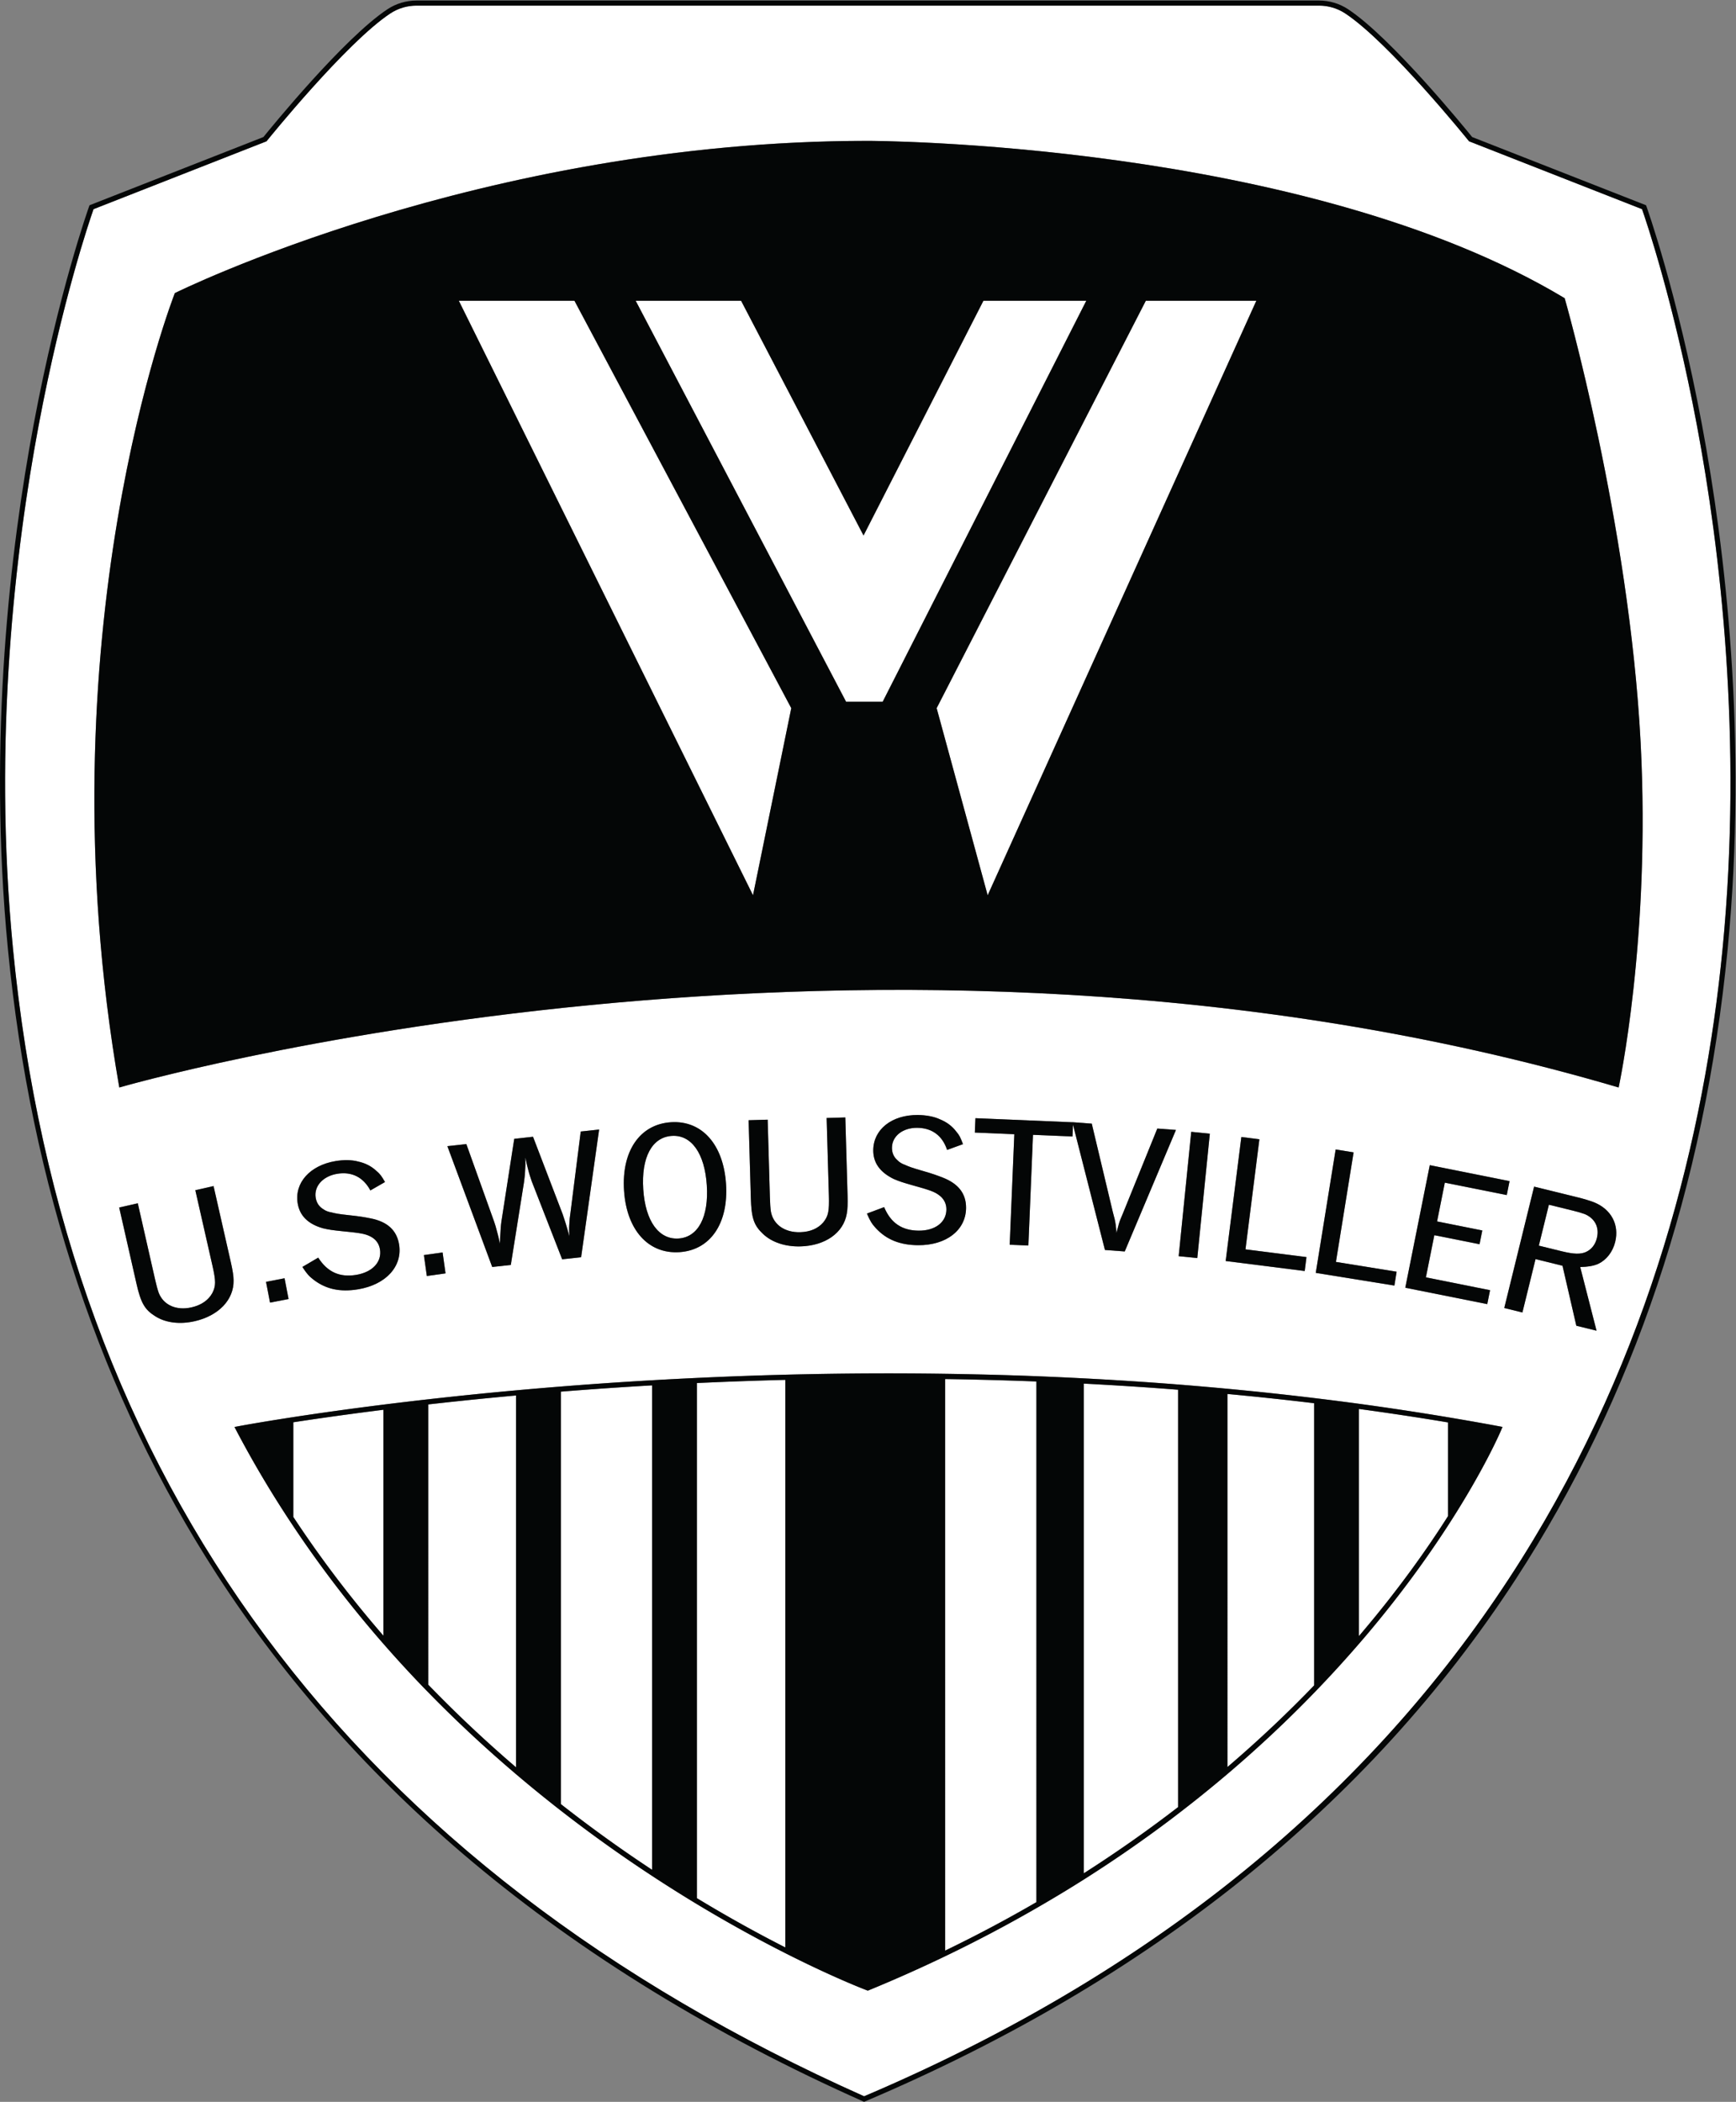
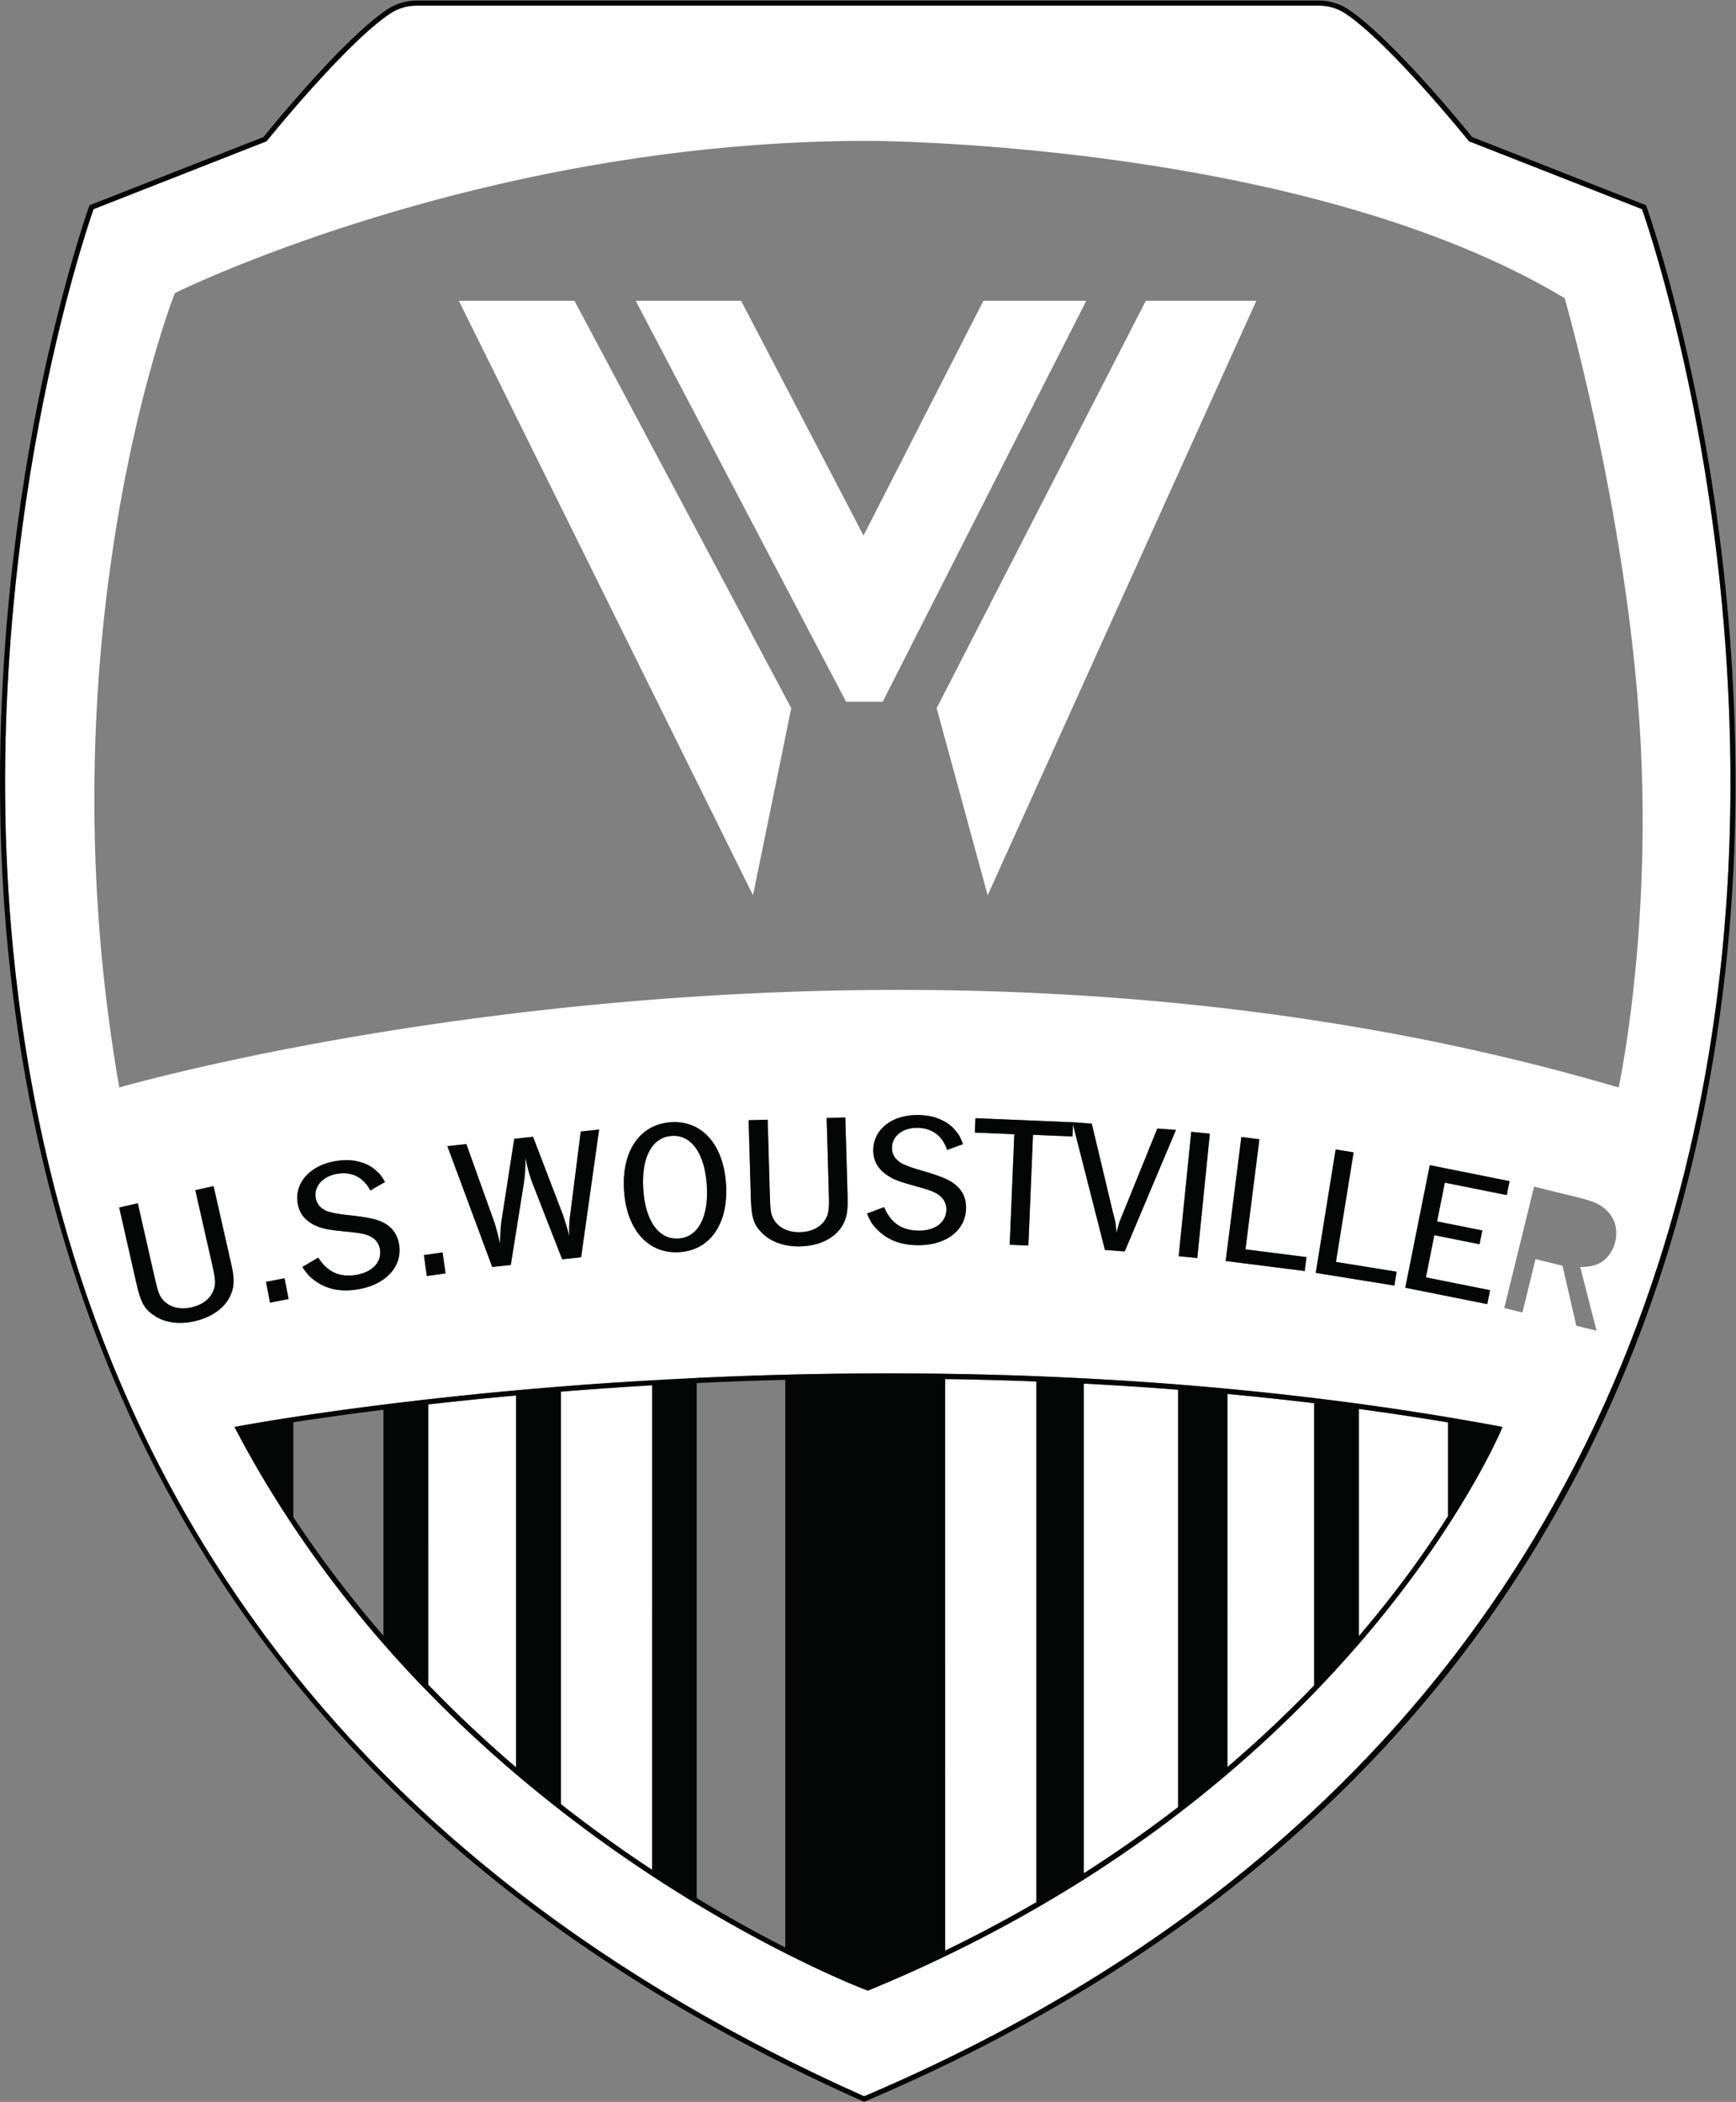
<svg xmlns="http://www.w3.org/2000/svg" width="10782.693" height="13050.373">
  <rect width="100%" height="100%" fill="#808080" stroke="none" />
  <defs>
    <clipPath id="a" clipPathUnits="userSpaceOnUse">
      <path d="M0 9787.78h8087.016V0H0Z" />
    </clipPath>
  </defs>
  <g clip-path="url(#a)" transform="matrix(1.333 0 0 -1.333 0 13050.373)">
-     <path d="M0 0c132.01-200.49 273.86-384.83 419.94-553.42V499.26C250.47 478.04 108.95 457.74 0 441.01Z" style="fill:#fff;fill-opacity:1;fill-rule:nonzero;stroke:none" transform="translate(1366.719 2724.38)" />
    <path d="M0 0c136.651-141.33 274.57-269.54 409.38-385.061V1347.1c-146.91-13.35-283.8-27.51-409.38-41.72Z" style="fill:#fff;fill-opacity:1;fill-rule:nonzero;stroke:none" transform="translate(1995.309 1943.11)" />
    <path d="M0 0v-1921.09c119.04-93.421 233.57-176.421 340.2-249.181 28.62-19.53 56.96-38.52 85.02-57.02V29.239c-35.63-2.05-70.72-4.159-105.15-6.34A19277.724 19277.724 0 0 1 0 0" style="fill:#fff;fill-opacity:1;fill-rule:nonzero;stroke:none" transform="translate(2613.34 3308.02)" />
-     <path d="M0 0c153.61-93.149 293.6-169.379 412.01-229.609v2643.75c-143.42-3.58-281-8.651-412.01-14.75z" style="fill:#fff;fill-opacity:1;fill-rule:nonzero;stroke:none" transform="translate(3247.21 948.73)" />
+     <path d="M0 0v2643.75c-143.42-3.58-281-8.651-412.01-14.75z" style="fill:#fff;fill-opacity:1;fill-rule:nonzero;stroke:none" transform="translate(3247.21 948.73)" />
    <path d="M0 0c4.19 4.899 8.399 9.81 12.521 14.67C184.97 217.739 317.43 405.06 415.319 559.05v435.98C276.37 1018.27 137.81 1039.13 0 1057.81Z" style="fill:#fff;fill-opacity:1;fill-rule:nonzero;stroke:none" transform="translate(6332.049 2169.57)" />
    <path d="M0 0c152.63 130.34 286.98 258.67 404.091 380.38v1314.28c-135.74 16.361-270.551 30.66-404.091 43.1Z" style="fill:#fff;fill-opacity:1;fill-rule:nonzero;stroke:none" transform="translate(5719.309 1559.42)" />
    <path d="M0 0c158.74 101.25 305.11 204.88 439.75 308.63v1943.91c-148.649 11.66-295.38 21.05-439.75 28.5Z" style="fill:#fff;fill-opacity:1;fill-rule:nonzero;stroke:none" transform="translate(5049.778 1064.38)" />
    <path d="M0 0c149.73 72.359 291.38 147.949 425.221 225.67v2425.269C280.53 2656.55 138.62 2660.229 0 2662.29Z" style="fill:#fff;fill-opacity:1;fill-rule:nonzero;stroke:none" transform="translate(4404.019 704.45)" />
-     <path d="M0 0c-13.57 5-32.57 10.5-54.37 15.859l-112.52 27.67-46.86-190.559 106.41-26.17c55.819-13.72 87.9-14.95 113.94-3.061 25.171 12.101 42.49 33.62 50.01 64.21C69.14-61.08 46.91-19.86 0 0" style="fill:#fff;fill-opacity:1;fill-rule:nonzero;stroke:none" transform="translate(7384.129 4135.15)" />
    <path d="M0 0c91.27 6.04 141.16 100.8 131.4 248.26-9.81 148.261-71.75 235.62-163.02 229.591-92.91-6.151-142.8-100.911-132.99-249.181C-154.8 80.4-92.1-6.09 0 0" style="fill:#fff;fill-opacity:1;fill-rule:nonzero;stroke:none" transform="translate(3161.98 4021.42)" />
    <path d="m0 0 1370.75-2769.22 178.28 871.57L538.79 0Z" style="fill:#fff;fill-opacity:1;fill-rule:nonzero;stroke:none" transform="translate(2137.929 8389.3)" />
    <path d="m0 0 237.699-871.57L1489.59 1897.65H974.64Z" style="fill:#fff;fill-opacity:1;fill-rule:nonzero;stroke:none" transform="translate(4364.41 6491.65)" />
    <path d="m0 0-558.6-1093.42L-1129.08 0h-491.25l980.52-1867.939h170.35L479.36 0Z" style="fill:#fff;fill-opacity:1;fill-rule:nonzero;stroke:none" transform="translate(4582.299 8389.3)" />
    <path d="M0 0c-3470.269 1022.77-6986.32 0-6986.32 0-368.97 2109.2 258.83 3700.22 258.83 3700.22s1426.21 709.139 3228.78 709.139c0 0 2027.07 0 3247.27-732.91 0 0 300.58-1045.629 353.91-2070.649C150.01 691.97 0 0 0 0m-16.101-719.32c-11.579-47.04-40.979-83.89-78.75-102.04-21.779-9.61-47.839-14.01-84.17-15.06L-103-1132.86l-94.2 23.16-64.47 279.46-125.59 30.889-61.13-248.58-84.6 20.801 139.03 565.39 205.84-50.62c28.78-7.08 52.82-14.65 72.301-21.93 80.84-32.36 119.579-104.25 99.718-185.03M-635.33-666l-12.83-64.15L-858.851-688l-39.269-196.391 298.91-59.79-13-64.939-381.98 76.41L-880-361.75l371.71-74.351-12.99-64.939-288.619 57.74-36.122-180.56zm-399.149-192.061-10.42-64.569-366.461 59.14 92.75 574.8 83.64-13.5-82.33-510.23zm-420.101 68.111-8.21-64.89-368.31 46.6 73.05 577.679 84.06-10.639-64.84-512.77zm-595.5 4.17 58.5 579.33 86.681-8.76-58.481-579.32zm-495.41 624.2 90.46-6.76 98.03-411.431 8.4-32.219c4.05-18.12 6.55-32.88 8.621-65.43 8.919 34.97 12.629 48.46 18.189 62.62l13.16 31.4 159.01 392.219 86.88-6.5-238.659-566.029-92.25 6.89-148.921 583.79-2.3-55.18-183.98 7.71-21.55-515.61-87.06 3.65 21.52 514.8-183.97 7.71 2.79 66.97 451.71-18.92zm-621.41-339.65c-21.42 15.53-41.12 22.97-116.39 43.799-52.87 14.991-68.1 19.971-94.95 31.511-63.51 31.23-95.47 75.12-94.97 134.069.83 96.891 86.74 164.79 208 163.761 37.72-.33 75.39-7.12 103.13-20.28 30.43-12.38 56.32-31.17 75.86-57.18 14.23-16.27 20.41-29.25 30.93-58.41l-73.88-26.82c-21.89 66.41-70.09 102.349-139.24 102.95-67.37.58-117.11-38.561-117.569-92.67-.191-22.61 7.719-42.86 25.549-58.36 8.02-8.14 19.62-16.321 34.85-21.3 17.9-8.231 30.43-13.18 82.4-28.16 49.28-14.15 66.29-20.76 92.25-30.68 75.21-28.91 110.74-76.05 110.17-142.271-.88-103.359-92.21-174.439-224.23-173.299-84.44.719-147.1 26.299-196.05 79.21-18.679 20.35-26.66 33.339-41.63 68.19l80.2 30c30.81-73.761 82.61-108.931 160.75-109.601 77.241-.66 128.78 39.271 129.28 98.221.24 27.449-11.25 50.159-34.46 67.32m-513.19-.831-10.36 360.031 87.09 2.5 10.44-363.27c1.09-37.94.11-66.24-3.82-85.75-15.43-88.5-99.97-148.29-214.89-151.591-70.92-2.029-134.42 18.771-176.01 58.781-41.56 39.2-53.31 72.799-55.98 165.64l-10.44 363.26 88.881 2.55 10.359-360.04c.92-32.29 2.4-52.45 4.641-67.731 10.71-60.289 63.929-98.349 136.649-96.259 47.58 1.36 83.95 17.759 108.28 46.73 22.531 28.93 27.31 50.069 25.16 125.149m-735.979 340.241c143.889 9.52 244.639-102.781 256.849-287.31 12.16-183.721-72.92-308.32-216.809-317.85-144.721-9.57-246.29 102.68-258.45 286.4-12.21 184.53 73.689 309.189 218.41 318.76m-473.341-473.17c.74 17.95 2.64 33.599 5.25 50.94l47.91 378.98 85.71 9.4-83.859-594.96-88.391-9.7-142 363.83c-4.17 13.359-10.569 30.53-15.45 50.31-5.86 20.48-7.989 31.62-13.92 61.03.58-30 .11-42.24-1.26-62.7-.66-18.75-3.18-36.911-5.08-52.55l-61.569-386.17-86.611-9.49-209 562.84 88.39 9.69 128.88-359.58c5.16-14.05 9.6-29.82 14.39-48.79 5.77-19.68 7.81-30.021 13.3-55.41 1.5 44.03 3.98 87.36 7.31 106.41l59.341 381.86 87.5 9.6 137.989-360.21c7.9-22.7 20.16-60.35 31.17-103.01-1.12 26.68-1.46 38.02 0 57.68m-677.69-145.58 87.17 12.27 13.75-97.551-87.17-12.269zm-504.09 266.92c3.71-22.31 15-40.89 35.23-53.09 9.3-6.64 22.15-12.691 38-14.96 19.05-5.02 32.25-7.75 86.02-13.54 50.99-5.441 68.88-9.02 96.17-14.31 79.06-15.511 122.18-55.83 133.04-121.15 16.94-101.96-60.77-187.74-191.02-209.39-83.29-13.83-149.42.55-206.76 44.23-21.92 16.82-32.01 28.24-52.77 60l73.83 43.38c43.06-67.34 100.15-93.06 177.24-80.24 76.2 12.659 120.09 60.88 110.42 119.03-4.5 27.089-19.73 47.48-45.54 60.379-23.78 11.611-44.47 15.531-122.21 23.081-54.66 5.65-70.52 7.93-98.95 14.669-67.95 19.811-107 57.521-116.66 115.67-15.89 95.601 57.04 177.301 176.66 197.181 37.22 6.189 75.49 6 105.08-2.181 32.11-6.939 60.85-20.989 84.58-43.239 16.83-13.58 25.15-25.301 40.55-52.21l-68.16-39.16c-33.01 61.64-86.68 88.74-154.91 77.399-66.46-11.04-108.71-58.17-99.84-111.549m-231.5-391.621 86.42 16.691 18.67-96.731-86.42-16.689zm5755.85-689.259c-1.13-2.71-75.46-179-248.011-445.571-96.099-148.449-222.628-324.889-383.979-514.969-10.35-12.191-20.87-24.271-31.34-36.39-67.07-77.6-136.66-153.631-208.649-227.971-127.461-131.629-262.381-257.959-404.091-378.289-74.75-63.47-151.39-125.25-229.78-185.291-11.3-8.649-22.55-17.369-33.92-25.949-130.46-98.41-265.88-191.96-405.83-280.52-72.28-45.73-145.88-89.99-220.539-133.01-137.901-79.47-279.721-154.281-425.221-224.18-116.43-55.931-235.1-108.86-356-158.44l-4.3-1.77-4.36 1.619c-2.659.99-149.39 56.231-380.14 173-118.02 59.721-258.04 135.571-412.01 228.471a6558.284 6558.284 0 0 0-208.65 131.33c-32.23 21.15-64.84 42.92-97.819 65.42-112.291 76.6-221.5 156.24-327.401 238.63-71.11 55.319-140.64 111.95-208.65 169.7-143.85 122.15-280.579 249.55-409.38 381.56-6.09 6.24-12.27 12.43-18.32 18.7a5599.453 5599.453 0 0 0-190.33 207.01c-153.56 175.669-293.72 358.679-419.94 547.839-97.34 145.871-186.47 295.361-266.71 448.111l-7.45 14.19 15.74 3.01c2.55.479 94.06 17.779 258.42 42.979 109.29 16.761 250.82 37.011 419.94 58.161 65.52 8.19 135.13 16.51 208.65 24.82 125.63 14.19 262.52 28.34 409.38 41.67 67.47 6.12 137.11 12.07 208.65 17.78a19363.05 19363.05 0 0 0 318.16 22.76c35.7 2.26 71.39 4.38 107.06 6.439 69.62 4.021 139.171 7.611 208.65 10.881 137.731 6.47 275.14 11.5 412.01 15 250.39 6.41 498.99 7.779 744.8 4.22 137.07-1.99 273.31-5.431 408.42-10.521 5.62-.21 11.19-.489 16.801-.71 73.839-2.849 147.33-6.239 220.539-10.029 147.94-7.66 294.58-17.181 439.75-28.62 77.02-6.08 153.6-12.73 229.78-19.86 136.13-12.75 270.86-27.18 404.091-43.281 69.939-8.46 139.569-17.25 208.649-26.629a13682.963 13682.963 0 0 0 415.319-62.86c80.411-13.431 160.202-27.46 239.221-42.19l14.42-2.7zm-6088.57 505.8c-69.19-15.71-135.51-7.581-184.05 23.64-48.36 30.42-66.38 61.11-86.94 151.68l-80.47 354.4 86.72 19.69 79.75-351.25c7.15-31.5 12.5-50.991 17.65-65.56 22.16-57.07 81.73-84.13 152.68-68.02 46.43 10.549 78.94 33.66 97.21 66.79 16.52 32.74 17.12 54.41.49 127.65l-79.75 351.25 84.97 19.29 80.46-354.4c8.41-37.02 12.91-64.97 12.82-84.87 1.98-89.82-69.42-164.831-181.54-190.29M364.91 3082.75c-108.889 580.42-239.25 960.859-255.99 1008.52l-806.069 316.099-1.971 2.461c-3.68 4.56-369.37 457.33-574.84 592.98-36.13 23.85-78.48 36.46-122.48 36.46h-4204.53c-44.01 0-86.36-12.61-122.49-36.46-205.5-135.66-571.17-588.42-574.83-592.98l-1.99-2.461-806.07-316.099c-16.73-47.661-147.09-428.1-255.98-1008.52-107.03-570.53-214.61-1456.48-119.26-2437.17 241.14-2480.351 1575.49-4278.47 3965.82-5344.4C-515.5-3422.89 315.58-1088.48 484.17 645.58c95.34 980.69-12.23 1866.64-119.26 2437.17" style="fill:#fff;fill-opacity:1;fill-rule:nonzero;stroke:none" transform="translate(7542.219 4724.74)" />
    <path d="M0 0c-168.59-1734.061-999.67-4068.47-3999.94-5344.4C-6390.27-4278.47-7724.62-2480.351-7965.76 0c-95.35 980.689 12.23 1866.64 119.26 2437.17 108.89 580.42 239.25 960.859 255.98 1008.519l806.07 316.1 1.99 2.461c3.66 4.56 369.33 457.32 574.83 592.979 36.13 23.851 78.48 36.46 122.49 36.46h4204.53c44 0 86.35-12.609 122.48-36.46 205.47-135.649 571.16-588.419 574.84-592.979l1.971-2.461 806.069-316.1c16.74-47.66 147.101-428.099 255.99-1008.519C-12.229 1866.64 95.34 980.689 0 0m-96 2442.11c-116.36 620.05-257.271 1012.81-258.68 1016.71l-1.83 5.049-810.261 317.75c-32.439 40.131-375.389 461.511-578.259 595.451-40.03 26.42-86.91 40.39-135.58 40.39h-4204.53c-48.68 0-95.56-13.97-135.59-40.39-202.88-133.94-545.82-555.32-578.26-595.451l-810.27-317.75-1.83-5.049c-1.4-3.9-142.31-396.66-258.67-1016.71-107.38-572.171-215.3-1460.7-119.66-2444.41 107-1100.57 434.85-2080.711 974.45-2913.2 320.24-494.061 720.81-944.14 1190.6-1337.73 515.29-431.73 1127.461-806.861 1819.481-1114.99l4.719-2.1 4.76 2.02c1327.81 563.72 2347.72 1381.949 3031.389 2431.98C-416.11-2094.811-83.81-1107.66 23.66-2.3 119.3 981.41 11.37 1869.939-96 2442.11" style="fill:#040606;fill-opacity:1;fill-rule:nonzero;stroke:none" transform="translate(8026.389 5370.32)" />
-     <path d="m0 0-237.699 871.57L736.94 2769.22h514.951zm-489.27 901.28h-170.349l-980.52 1867.94h491.25l570.48-1093.42L-19.81 2769.22h479.361ZM-1093.429 0l-1370.75 2769.22h538.79l1010.24-1897.65ZM2688.67 2781.109C1468.471 3514.02-558.599 3514.02-558.599 3514.02c-1802.571 0-3228.781-709.14-3228.781-709.14s-627.8-1591.02-258.829-3700.22c0 0 3516.05 1022.77 6986.319 0 0 0 150.01 691.97 102.47 1605.8-53.33 1025.02-353.91 2070.649-353.91 2070.649" style="fill:#040606;fill-opacity:1;fill-rule:nonzero;stroke:none" transform="translate(4602.108 5620.08)" />
-     <path d="M0 0c-7.521-30.59-24.84-52.109-50.011-64.21-26.04-11.89-58.12-10.659-113.939 3.061l-106.41 26.17 46.86 190.559 112.52-27.67c21.799-5.359 40.799-10.859 54.37-15.859C-9.7 92.19 12.529 50.971 0 0m-14.34 167.351c-19.48 7.28-43.52 14.849-72.301 21.929L-292.48 239.9l-139.031-565.389 84.601-20.801 61.13 248.58 125.59-30.89 64.469-279.46 94.2-23.16-76.02 296.441c36.33 1.05 62.391 5.45 84.17 15.059 37.77 18.151 67.171 55 78.75 102.04C105.239 63.101 66.5 134.99-14.34 167.351" style="fill:#040606;fill-opacity:1;fill-rule:nonzero;stroke:none" transform="translate(7440.74 4023.1)" />
    <path d="m0 0 12.99 64.939-371.71 74.351-114.19-570.96 381.98-76.41 13 64.939-298.91 59.79 39.27 196.391 210.69-42.15 12.83 64.15-210.69 42.14 36.121 180.56z" style="fill:#040606;fill-opacity:1;fill-rule:nonzero;stroke:none" transform="translate(7020.939 4223.7)" />
    <path d="M0 0c-97.89-153.99-230.35-341.311-402.799-544.38-4.121-4.86-8.33-9.77-12.52-14.67V498.76C-277.51 480.08-138.949 459.22 0 435.98Zm-623.969-788.82c-117.11-121.71-251.461-250.04-404.091-380.38V568.56c133.54-12.44 268.351-26.74 404.091-43.1zm-633.871-566.79c-134.639-103.75-281.01-207.38-439.75-308.63V616.8c144.37-7.45 291.101-16.84 439.75-28.5zm-660.289-442.89c-133.841-77.721-275.49-153.311-425.221-225.67V638.12c138.621-2.06 280.531-5.74 425.221-11.35zm-1170.02-211c-118.41 60.23-258.4 136.46-412.01 229.609V619.5c131.01 6.1 268.59 11.17 412.01 14.75zm-620.66 361.609c-28.06 18.5-56.4 37.491-85.02 57.021-106.63 72.76-221.16 155.76-340.2 249.181V579.4c102.76 8.209 209.56 15.92 320.07 22.9 34.43 2.18 69.52 4.29 105.15 6.34zm-633.871 477.321c-134.809 115.52-272.729 243.73-409.38 385.06V519.87c125.581 14.21 262.471 28.37 409.38 41.72zm-618.029 612.91c-146.08 168.59-287.931 352.93-419.94 553.42v441.01c108.95 16.73 250.469 37.03 419.94 58.25zM0 460.03a13677.624 13677.624 0 0 1-415.319 62.86c-69.08 9.38-138.71 18.17-208.65 26.63-133.23 16.1-267.961 30.53-404.091 43.28-76.179 7.13-152.759 13.78-229.78 19.86-145.17 11.44-291.809 20.96-439.75 28.62-73.209 3.79-146.699 7.18-220.539 10.03-5.61.22-11.181.5-16.801.71-135.109 5.089-271.349 8.53-408.42 10.52-245.809 3.56-494.409 2.19-744.799-4.22-136.87-3.5-274.28-8.53-412.01-15-69.48-3.27-139.03-6.86-208.65-10.881-35.67-2.059-71.36-4.179-107.06-6.439-109.83-6.94-215.97-14.61-318.16-22.76a19382.14 19382.14 0 0 1-208.651-17.78 18753.86 18753.86 0 0 1-409.38-41.67 17809.095 17809.095 0 0 1-208.649-24.82c-169.12-21.15-310.65-41.4-419.94-58.16-164.36-25.201-255.871-42.5-258.42-42.98l-15.741-3.01 7.451-14.19c80.24-152.75 169.37-302.24 266.71-448.11 126.219-189.161 266.379-372.17 419.94-547.84a5598.578 5598.578 0 0 1 190.33-207.01c6.05-6.27 12.23-12.46 18.319-18.7 128.801-132.01 265.531-259.409 409.38-381.56 68.011-57.75 137.54-114.381 208.651-169.7 105.9-82.39 215.11-162.03 327.4-238.63 32.98-22.5 65.59-44.269 97.82-65.42a6557.154 6557.154 0 0 1 208.65-131.33c153.97-92.9 293.99-168.75 412.01-228.471 230.75-116.769 377.48-172.009 380.139-173l4.361-1.619 4.3 1.77c120.9 49.58 239.57 102.51 355.999 158.44 145.5 69.9 287.321 144.71 425.221 224.18 74.659 43.02 148.26 87.28 220.539 133.01 139.95 88.56 275.37 182.11 405.83 280.52 11.37 8.58 22.62 17.3 33.92 25.949 78.391 60.041 155.03 121.821 229.78 185.291 141.71 120.33 276.63 246.661 404.091 378.289 71.99 74.34 141.579 150.372 208.65 227.971 10.469 12.119 20.99 24.199 31.34 36.39C-222.629-368.87-96.1-192.43 0-43.98c172.551 266.57 246.881 442.86 248.011 445.57l5.63 13.55-14.42 2.7C160.201 432.57 80.41 446.6 0 460.03" style="fill:#040606;fill-opacity:1;fill-rule:nonzero;stroke:none" transform="translate(6747.368 2728.62)" />
    <path d="m0 0-92.75-574.8 366.461-59.139 10.42 64.569-282.82 45.641L83.641-13.5z" style="fill:#040606;fill-opacity:1;fill-rule:nonzero;stroke:none" transform="translate(6223.608 4436.05)" />
    <path d="m0 0-73.05-577.68 368.31-46.599 8.21 64.889-284.25 35.981L84.06-10.64z" style="fill:#040606;fill-opacity:1;fill-rule:nonzero;stroke:none" transform="translate(5784.169 4494.18)" />
    <path d="m0 0-58.5-579.33 86.7-8.75L86.681-8.76z" style="fill:#040606;fill-opacity:1;fill-rule:nonzero;stroke:none" transform="translate(5550.639 4518.29)" />
    <path d="m0 0 183.97-7.71-21.52-514.8 87.06-3.65 21.551 515.61 183.979-7.71 2.3 55.18 148.921-583.79 92.25-6.89L937.17 12.27l-86.88 6.5-159.01-392.22-13.16-31.4c-5.559-14.16-9.269-27.65-18.189-62.62-2.071 32.55-4.571 47.31-8.62 65.43l-8.401 32.22-98.03 411.43-90.46 6.76.08-.32L2.79 66.97Z" style="fill:#040606;fill-opacity:1;fill-rule:nonzero;stroke:none" transform="translate(4542.309 4514.79)" />
    <path d="M0 0c-78.141.67-129.94 35.84-160.75 109.601l-80.2-30c14.97-34.851 22.95-47.84 41.63-68.191C-150.37-41.5-87.71-67.08-3.271-67.8 128.75-68.939 220.08 2.141 220.96 105.5c.569 66.221-34.96 113.36-110.17 142.271-25.96 9.919-42.971 16.53-92.25 30.679-51.971 14.981-64.5 19.93-82.4 28.16-15.23 4.98-26.83 13.161-34.85 21.3-17.83 15.5-25.74 35.75-25.55 58.361.46 54.109 50.199 93.25 117.57 92.669 69.15-.6 117.35-36.54 139.24-102.95l73.88 26.821c-10.52 29.16-16.701 42.139-30.93 58.41-19.54 26.009-45.431 44.8-75.86 57.179-27.741 13.161-65.411 19.951-103.13 20.281-121.26 1.029-207.17-66.87-208-163.761-.5-58.949 31.46-102.84 94.969-134.069 26.851-11.54 42.081-16.521 94.951-31.511 75.27-20.829 94.969-28.27 116.389-43.8 23.21-17.16 34.701-39.87 34.46-67.319C128.779 39.271 77.24-.66 0 0" style="fill:#040606;fill-opacity:1;fill-rule:nonzero;stroke:none" transform="translate(4280.499 4057.97)" />
    <path d="M0 0c-72.72-2.09-125.94 35.971-136.65 96.26-2.24 15.28-3.72 35.44-4.64 67.73l-10.36 360.04-88.88-2.55 10.44-363.259C-227.42 65.38-215.67 31.78-174.11-7.42-132.52-47.43-69.02-68.229 1.9-66.2 116.82-62.899 201.36-3.109 216.79 85.391c3.93 19.509 4.91 47.809 3.82 85.75L210.17 534.41l-87.09-2.5 10.36-360.03c2.15-75.08-2.63-96.22-25.16-125.15C83.95 17.76 47.58 1.36 0 0" style="fill:#040606;fill-opacity:1;fill-rule:nonzero;stroke:none" transform="translate(3728.69 4050.8)" />
    <path d="M0 0c91.27 6.029 153.21-81.33 163.02-229.591 9.76-147.46-40.13-242.22-131.4-248.26-92.1-6.089-154.8 80.401-164.61 228.67C-142.8-100.91-92.91-6.15 0 0m35.83-541.511c143.89 9.531 228.97 134.13 216.81 317.851C240.43-39.131 139.68 73.17-4.21 63.649-148.93 54.079-234.83-70.58-222.62-255.11c12.16-183.72 113.73-295.97 258.45-286.401" style="fill:#040606;fill-opacity:1;fill-rule:nonzero;stroke:none" transform="translate(3130.36 4499.27)" />
    <path d="m0 0-87.5-9.6-59.34-381.86c-3.33-19.05-5.81-62.38-7.31-106.41-5.49 25.39-7.53 35.73-13.3 55.41-4.79 18.97-9.23 34.74-14.39 48.79L-310.72-34.09l-88.39-9.69 209-562.84 86.61 9.49 61.57 386.17c1.9 15.64 4.42 33.8 5.08 52.55 1.37 20.46 1.84 32.7 1.26 62.7 5.93-29.41 8.06-40.55 13.92-61.03 4.88-19.78 11.28-36.95 15.45-50.31l142-363.83 88.39 9.7 83.86 594.96-85.71-9.4-47.91-378.98c-2.61-17.34-4.51-32.99-5.25-50.94-1.46-19.66-1.12-31 0-57.68-11.01 42.66-23.27 80.31-31.17 103.01z" style="fill:#040606;fill-opacity:1;fill-rule:nonzero;stroke:none" transform="translate(2483.65 4495.29)" />
    <path d="m0 0-87.171-12.271 13.75-97.549L13.75-97.551z" style="fill:#040606;fill-opacity:1;fill-rule:nonzero;stroke:none" transform="translate(2062.29 3956.44)" />
    <path d="M0 0c68.23 11.341 121.9-15.76 154.91-77.399l68.16 39.16c-15.4 26.909-23.72 38.63-40.55 52.21-23.73 22.25-52.47 36.3-84.58 43.239-29.59 8.181-67.86 8.37-105.08 2.181-119.62-19.88-192.55-101.58-176.66-197.181 9.66-58.149 48.71-95.859 116.66-115.67 28.43-6.739 44.29-9.019 98.95-14.67 77.74-7.55 98.43-11.47 122.21-23.08 25.81-12.899 41.04-33.29 45.54-60.38 9.67-58.149-34.22-106.37-110.42-119.029C12.05-483.439-45.04-457.72-88.1-390.38l-73.83-43.38c20.76-31.76 30.85-43.179 52.77-60 57.34-43.679 123.47-58.059 206.76-44.229C227.85-516.34 305.56-430.56 288.62-328.6c-10.86 65.321-53.98 105.64-133.04 121.151-27.29 5.29-45.18 8.869-96.17 14.309-53.77 5.79-66.97 8.521-86.02 13.54-15.85 2.27-28.7 8.321-38 14.96-20.23 12.201-31.52 30.781-35.23 53.09C-108.71-58.17-66.46-11.04 0 0" style="fill:#040606;fill-opacity:1;fill-rule:nonzero;stroke:none" transform="translate(1570.869 4322.64)" />
    <path d="m0 0-86.42-16.69 18.67-96.73 86.42 16.69z" style="fill:#040606;fill-opacity:1;fill-rule:nonzero;stroke:none" transform="translate(1325.949 3836.16)" />
    <path d="m0 0-80.46 354.4-84.97-19.29 79.75-351.25c16.63-73.24 16.03-94.91-.49-127.65-18.27-33.13-50.78-56.24-97.21-66.79-70.95-16.109-130.52 10.95-152.68 68.02-5.15 14.57-10.5 34.06-17.65 65.56l-79.75 351.25-86.72-19.689 80.47-354.401c20.56-90.57 38.58-121.26 86.94-151.68 48.54-31.22 114.86-39.35 184.05-23.64C-56.6-249.7 14.8-174.689 12.82-84.87 12.91-64.97 8.41-37.02 0 0" style="fill:#040606;fill-opacity:1;fill-rule:nonzero;stroke:none" transform="translate(1075.529 3911.17)" />
  </g>
</svg>